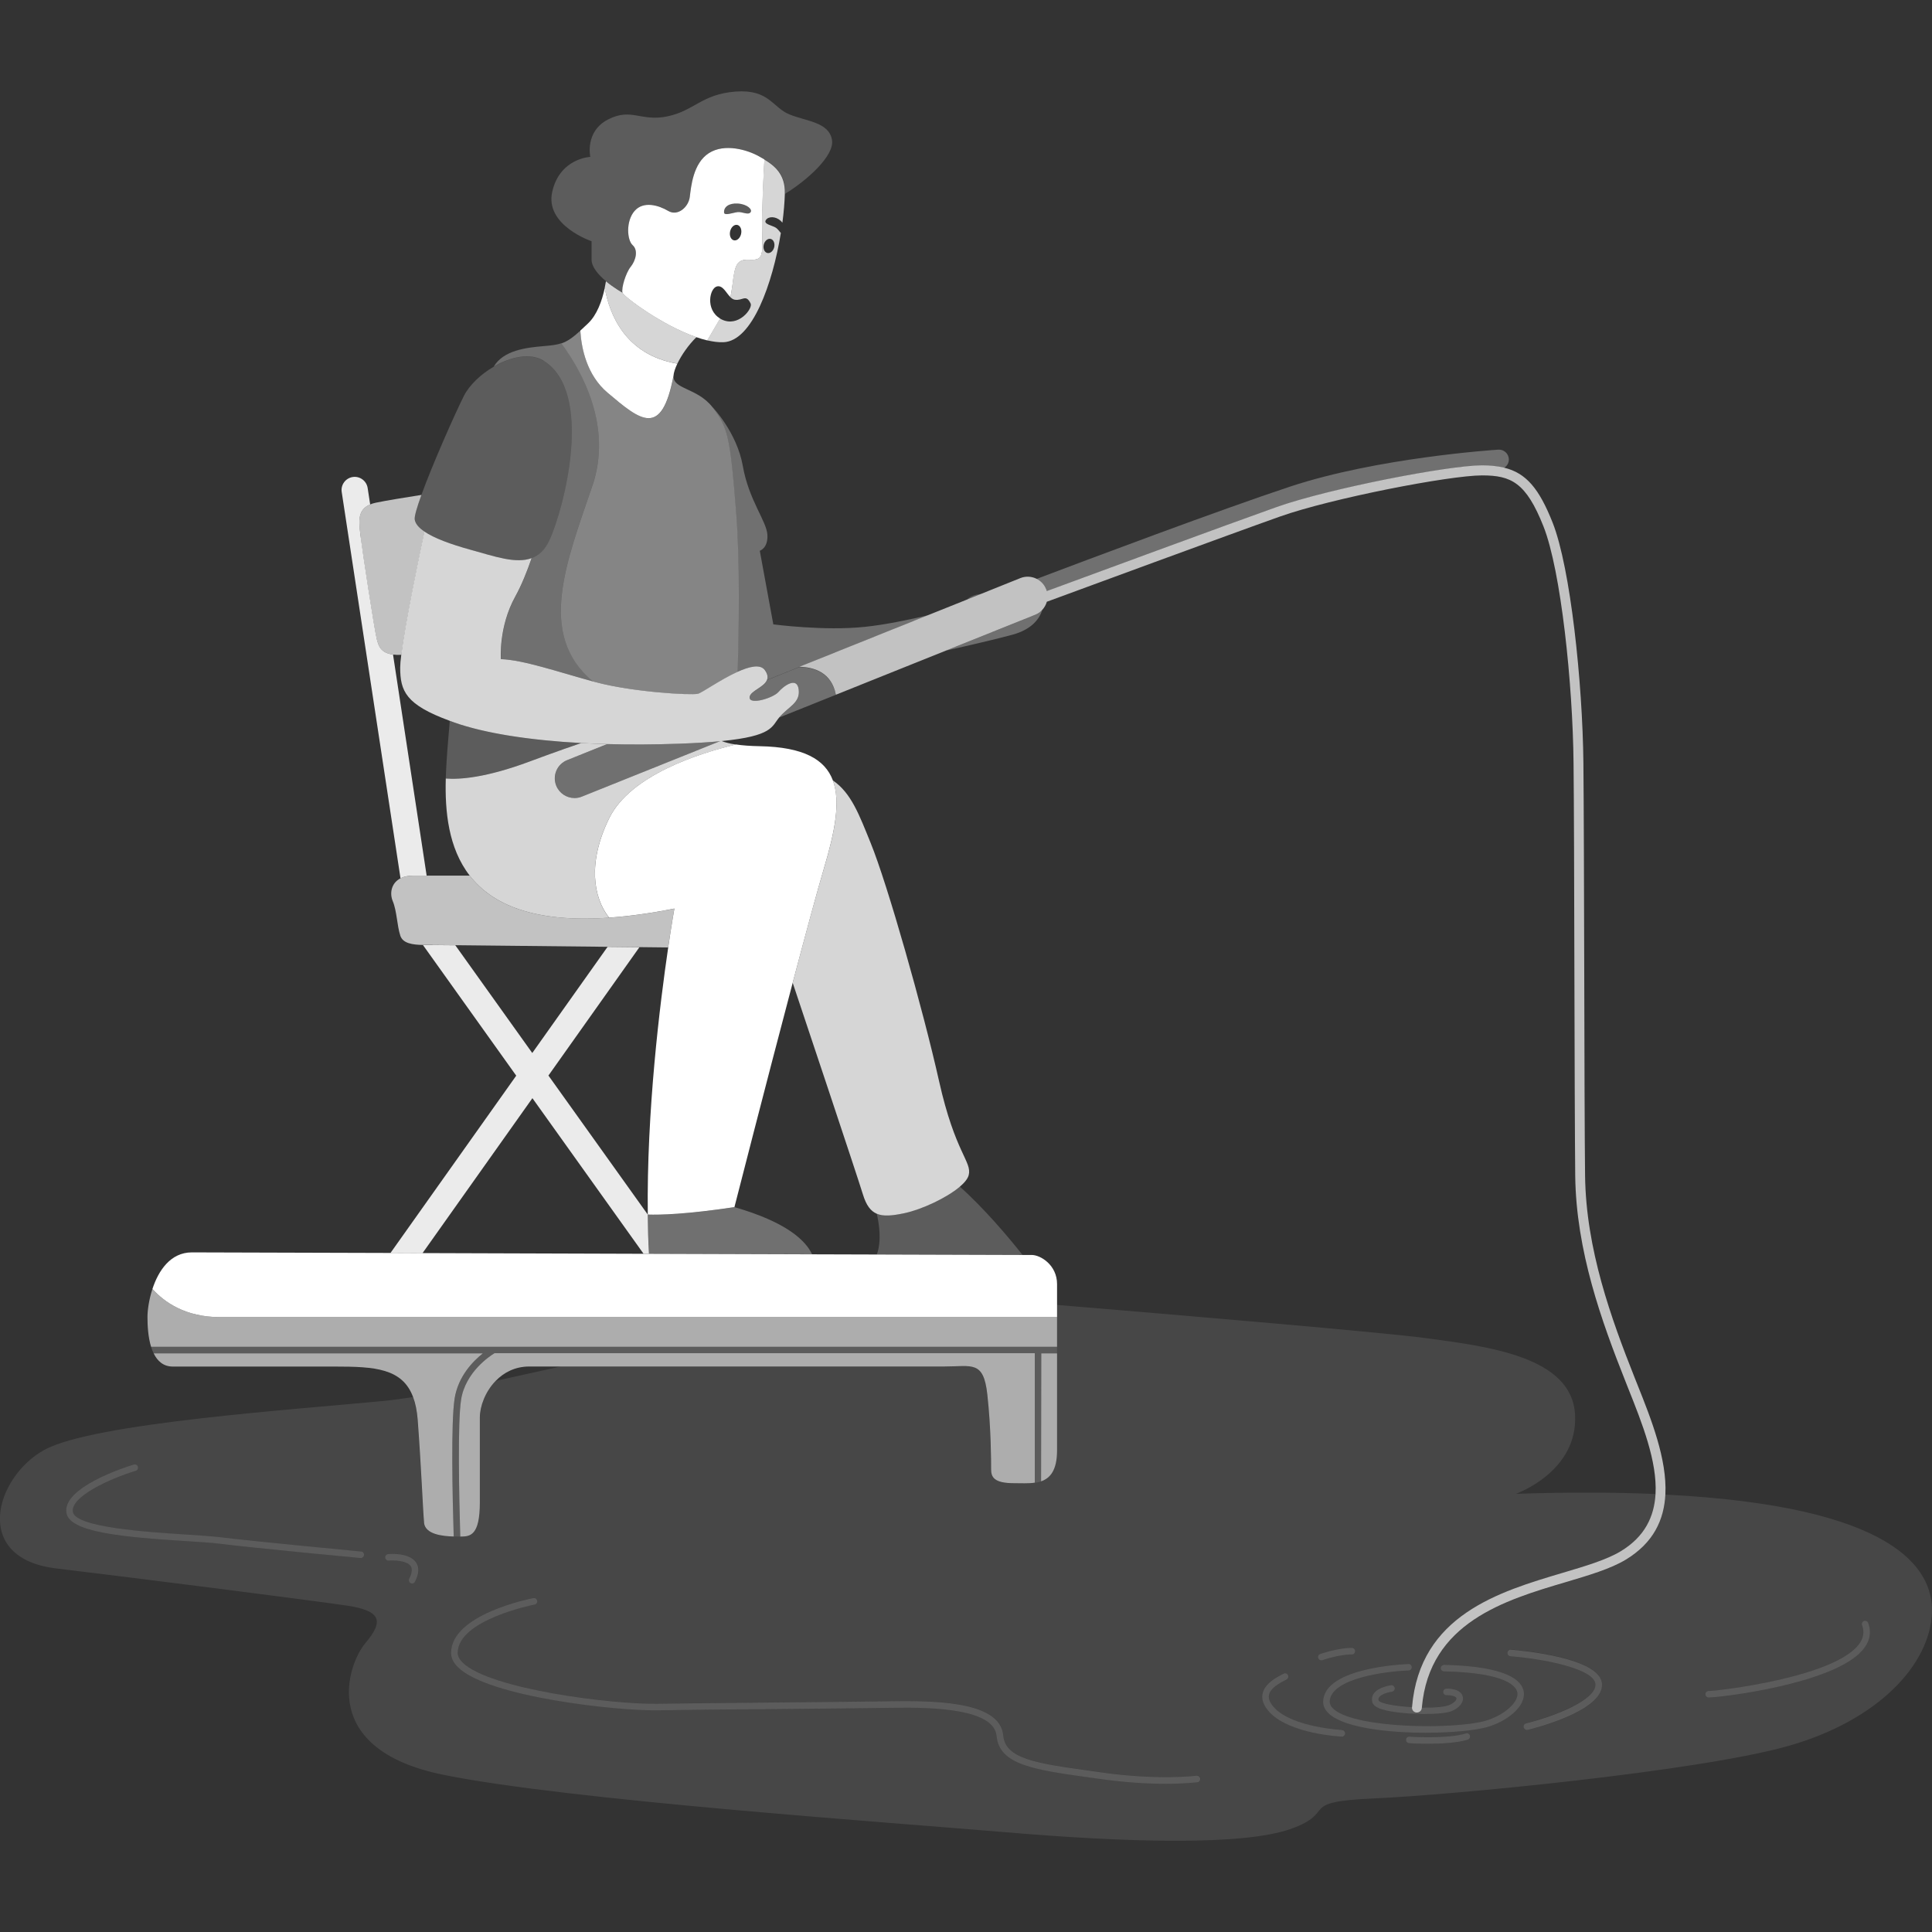
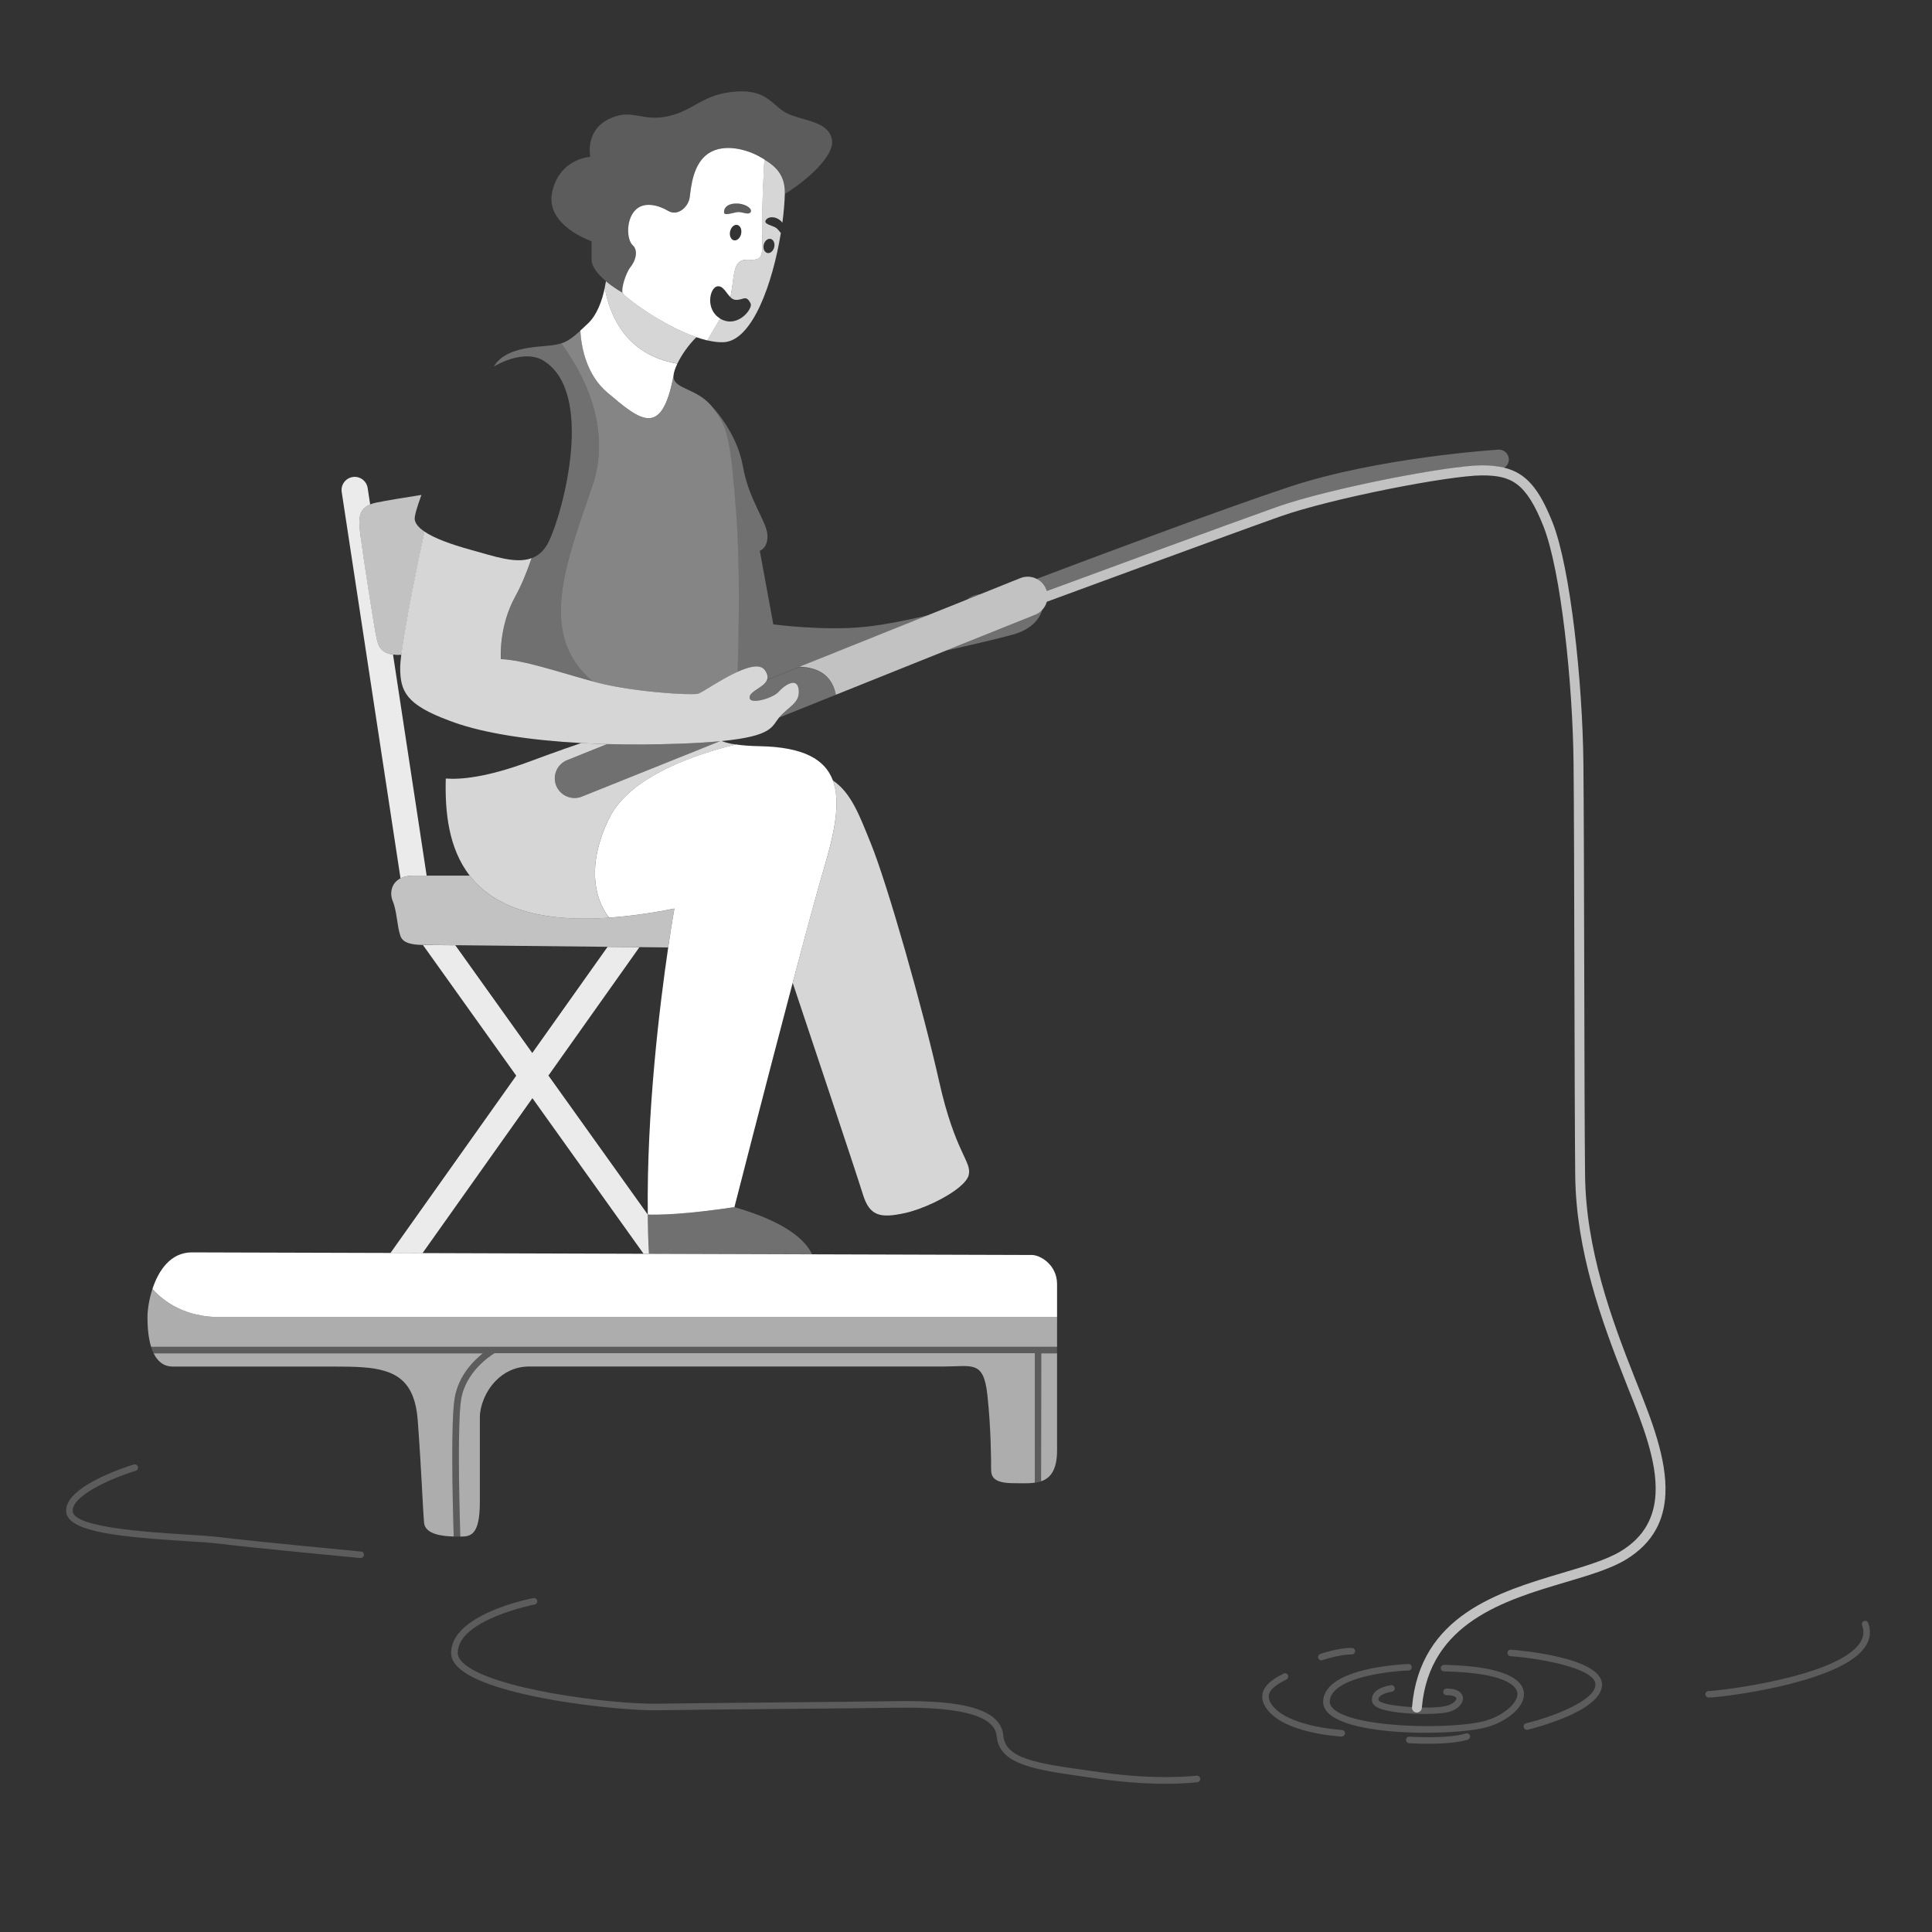
<svg xmlns="http://www.w3.org/2000/svg" viewBox="0 0 300 300">
  <rect x="0" y="0" width="300" height="300" fill="#333333" stroke="none" />
  <g fill="#fff">
    <path d="m 87.49 116.34 c -.06 .02 -.11 .04 -.16 .06 .06 -.02 .11 -.04 .16 -.06 z" opacity=".2" />
    <path d="m 84.89 117.27 c -.07 .02 -.13 .05 -.19 .07 .06 -.02 .13 -.05 .19 -.07 z" opacity=".2" />
    <path d="m 82.67 170.52 l 17.26 24.16 h .84 c 0 -.01 0 -.01 0 -.01 -.11 -2 -.17 -4.02 -.19 -6.06 0 -.01 0 -.01 0 -.02 l -15.42 -21.58 14.13 -19.93 c -1.46 -.02 -3.15 -.03 -4.95 -.05 l -11.69 16.48 -11.95 -16.73 c -1.9 -.02 -3.2 -.03 -3.55 -.03 -.49 0 -.98 .01 -1.47 0 l 14.48 20.28 -19.54 27.55 c 1.62 .01 3.28 .01 4.98 .02 l 17.06 -24.06 z" opacity=".9" />
    <path d="m 66.25 135.97 l -5.22 -34.33 c -1.93 -.25 -2.27 -1.37 -2.53 -2.44 -.39 -1.58 -2.23 -13.66 -2.5 -15.89 -.23 -1.99 -.67 -4.09 1.48 -4.98 l -.39 -2.55 c -.17 -1.11 -1.21 -1.88 -2.32 -1.71 s -1.88 1.21 -1.71 2.32 l 9.13 59.99 c .5 -.26 1.14 -.41 1.95 -.41 z" opacity=".9" />
    <path d="m 67.16 146.74 c .35 0 1.65 .01 3.55 .03 5.4 .05 15.74 .16 23.64 .25 1.81 .02 3.49 .04 4.95 .05 1.95 .02 3.49 .04 4.45 .05 .56 -3.77 .96 -6.03 .96 -6.03 -3.77 .75 -7.12 1.2 -10.14 1.41 -11.78 .83 -18.2 -2.1 -21.63 -6.53 h -8.8 c -.81 0 -1.45 .16 -1.95 .41 -1.46 .75 -1.7 2.36 -1.21 3.53 .66 1.58 .66 3.81 1.18 5.38 .4 1.21 1.9 1.41 3.52 1.44 .49 .01 .99 0 1.47 0 z" opacity=".7" />
    <path d="m 55.99 83.31 c .26 2.23 2.1 14.31 2.5 15.89 .27 1.07 .6 2.19 2.53 2.44 .37 .05 .81 .07 1.31 .04 .61 -4.92 2.78 -15.29 3.59 -19.13 -.9 -.61 -1.42 -1.23 -1.52 -1.87 -.08 -.49 .35 -1.93 1.04 -3.83 -2.49 .39 -5.45 .87 -7.08 1.21 -.34 .07 -.63 .16 -.88 .27 -2.15 .89 -1.72 2.99 -1.48 4.98 z" opacity=".7" />
-     <path d="m 149.03 184.25 c -2.05 1.74 -5.89 3.53 -8.6 4.11 -1.89 .41 -3.26 .53 -4.29 .09 .36 1.52 .79 4.24 .01 6.34 11.06 .03 19.43 .06 22.63 .07 -2.17 -2.73 -5.93 -7.21 -9.75 -10.61 z" opacity=".2" />
    <path d="m 127.96 134.79 c -1.06 3.56 -2.89 10.31 -4.87 17.82 1.56 4.66 9.96 29.78 10.91 32.88 .51 1.66 1.18 2.57 2.15 2.98 1.03 .44 2.4 .31 4.29 -.09 2.71 -.58 6.55 -2.37 8.6 -4.11 .73 -.62 1.24 -1.24 1.38 -1.8 .53 -2.1 -2.1 -3.41 -4.6 -14.58 -2.5 -11.16 -8.01 -30.6 -10.64 -37.03 -1.74 -4.27 -2.98 -7.72 -5.86 -9.68 1.25 3.32 .3 8.03 -1.36 13.62 z" opacity=".8" />
-     <path d="m 258.59 232.07 c -.2 3.97 -1.85 7.54 -6.14 10.14 -2.35 1.42 -5.74 2.43 -9.34 3.5 -9.43 2.8 -21.16 6.28 -22.33 19.43 1.84 .03 3.53 -.09 4.28 -.41 .82 -.35 1.13 -.83 1.09 -1.05 -.03 -.16 -.4 -.47 -1.54 -.47 -.28 0 -.51 -.23 -.51 -.51 s .23 -.51 .51 -.51 c 1.98 0 2.44 .8 2.54 1.28 .17 .81 -.51 1.69 -1.68 2.19 -.73 .31 -2.41 .47 -4.29 .47 -2.75 0 -5.94 -.33 -7.24 -.98 -.49 -.24 -.77 -.53 -.86 -.89 -.11 -.46 -.04 -.9 .22 -1.28 .69 -1.02 2.5 -1.29 2.7 -1.32 .27 -.04 .54 .16 .57 .44 .04 .28 -.16 .54 -.43 .57 -.6 .08 -1.67 .4 -2 .88 -.09 .14 -.12 .28 -.07 .46 .25 .52 2.65 .91 5.19 1.06 1.22 -14.25 13.53 -17.9 23.42 -20.84 3.5 -1.04 6.8 -2.02 8.98 -3.34 3.73 -2.26 5.21 -5.37 5.41 -8.9 -6.3 -.27 -13.49 -.3 -21.69 -.03 0 0 9.72 -3.41 9.19 -12.35 -.53 -8.93 -13.4 -10.51 -23.11 -11.82 -6.77 -.91 -38.6 -3.61 -57.32 -5.16 v 22.56 c 0 3.08 -1.03 4.32 -2.48 4.82 -.31 .11 -.64 .18 -.99 .23 -1.02 .14 -2.15 .08 -3.23 .08 -3.15 0 -3.55 -.99 -3.55 -2.17 s 0 -6.3 -.59 -11.62 -2.36 -4.33 -6.7 -4.33 h -59.59 c -3.46 .77 -6.83 1.52 -10.04 2.22 -1.65 1.69 -2.47 3.99 -2.47 5.67 v 13.2 c 0 5.19 -1.5 5.32 -3.04 5.32 -.04 0 -.08 0 -.11 0 -.25 0 -.57 0 -.91 -.01 -1.78 -.05 -4.44 -.34 -4.61 -2.16 -.2 -2.17 -.39 -8.08 -.99 -15.96 -.11 -1.42 -.35 -2.58 -.72 -3.55 -1.64 .26 -3.14 .47 -4.47 .6 -13.4 1.31 -45.18 3.41 -52.79 7.62 s -11.29 16.81 1.84 18.39 39.92 4.99 45.18 5.78 c 5.25 .79 5.78 2.36 2.89 5.78 -2.89 3.41 -7.35 16.55 12.08 20.49 19.44 3.94 68.81 7.35 87.46 8.93 s 36.77 2.1 44.13 -.53 .79 -4.2 12.87 -4.73 50.43 -4.2 64.35 -8.14 22.06 -12.61 22.33 -20.75 c .22 -6.86 -5.89 -16.51 -41.4 -18.29 z m -202.6 9.86 c -.02 0 -.03 0 -.05 0 -.17 -.02 -16.75 -1.58 -21.95 -2.23 -1.2 -.15 -3.04 -.27 -5.18 -.4 -9.81 -.62 -17.97 -1.37 -18.51 -4.35 -.72 -4.01 9.32 -7.19 10.46 -7.54 .27 -.09 .55 .07 .64 .34 s -.07 .55 -.34 .64 c -4 1.22 -10.18 4.03 -9.76 6.38 .44 2.44 11.58 3.14 17.57 3.51 2.15 .14 4.01 .25 5.24 .41 5.19 .65 21.75 2.22 21.92 2.23 .28 .03 .49 .27 .46 .55 -.03 .26 -.25 .46 -.51 .46 z m 8.47 3.66 c -.09 .18 -.27 .28 -.45 .28 -.08 0 -.16 -.02 -.23 -.06 -.25 -.13 -.35 -.44 -.22 -.69 .45 -.86 .52 -1.52 .23 -1.95 -.6 -.9 -2.72 -.92 -3.41 -.86 -.28 .03 -.53 -.18 -.55 -.46 -.03 -.28 .18 -.53 .46 -.55 .33 -.03 3.3 -.25 4.35 1.3 .52 .77 .46 1.77 -.17 2.99 z m 140.55 11.24 c .11 -.04 2.73 -.95 4.9 -.95 .28 0 .51 .23 .51 .51 s -.23 .51 -.51 .51 c -1.99 0 -4.53 .88 -4.56 .89 -.06 .02 -.11 .03 -.17 .03 -.21 0 -.41 -.13 -.48 -.34 -.09 -.27 .05 -.56 .31 -.65 z m -19.07 19.9 c -.13 .02 -1.89 .24 -4.91 .24 -2.59 0 -6.11 -.17 -10.33 -.77 l -1.79 -.25 c -8.27 -1.16 -13.74 -1.93 -14.14 -6.38 -.38 -4.16 -9.4 -4.5 -16.16 -4.4 -4.04 .06 -10.94 .13 -17.82 .19 -7.31 .07 -14.87 .14 -18.69 .2 -6.08 .09 -26.21 -2.02 -30.96 -6.68 -.72 -.7 -1.08 -1.45 -1.08 -2.23 0 -6 12.24 -8.41 12.76 -8.51 .27 -.05 .54 .13 .6 .4 .05 .28 -.13 .54 -.4 .6 -.12 .02 -11.93 2.35 -11.93 7.51 0 .49 .26 1 .77 1.5 4.24 4.17 23.29 6.51 30.23 6.39 3.82 -.07 11.38 -.14 18.7 -.2 6.88 -.06 13.78 -.13 17.82 -.19 8.24 -.13 16.75 .4 17.19 5.32 .33 3.64 5.2 4.33 13.27 5.46 l 1.79 .25 c 9.01 1.29 14.91 .53 14.96 .53 .29 -.04 .54 .16 .57 .44 .04 .28 -.16 .53 -.44 .57 z m 22.39 -7.09 c -.01 0 -.02 0 -.03 0 -.33 -.02 -7.99 -.44 -11.11 -3.7 -.93 -.97 -1.32 -1.94 -1.17 -2.88 .28 -1.64 2.17 -2.61 2.98 -3.03 .11 -.06 .21 -.11 .26 -.14 .24 -.14 .55 -.07 .7 .17 s .07 .55 -.18 .7 c -.07 .04 -.18 .1 -.32 .17 -.67 .35 -2.25 1.15 -2.44 2.29 -.1 .6 .2 1.27 .9 2 2.85 2.97 10.35 3.39 10.43 3.39 .28 .01 .5 .25 .48 .53 -.01 .27 -.24 .48 -.51 .48 z m 19.58 .5 c -1.69 .51 -4.2 .63 -6.16 .63 -1.61 0 -2.84 -.08 -2.95 -.09 -.28 -.02 -.49 -.26 -.47 -.54 s .24 -.49 .54 -.47 c .06 0 5.85 .38 8.75 -.5 .27 -.08 .55 .07 .64 .34 s -.07 .55 -.34 .64 z m 3.02 -1.96 c -1.85 .53 -5.53 .88 -9.53 .88 -5.8 0 -12.28 -.74 -14.81 -2.76 -.79 -.63 -1.17 -1.37 -1.13 -2.18 .28 -5.27 12.7 -5.72 13.23 -5.73 .27 -.03 .52 .21 .53 .49 s -.21 .52 -.49 .52 c -3.34 .11 -12.05 1.17 -12.25 4.77 -.03 .48 .22 .91 .75 1.33 3.69 2.95 18.75 3.03 23.43 1.7 2.84 -.81 5.15 -2.83 4.96 -4.32 -.12 -.93 -1.47 -3.13 -11.4 -3.35 -.28 -.01 -.5 -.24 -.5 -.52 .01 -.28 .26 -.48 .52 -.5 9.81 .22 12.15 2.43 12.38 4.24 .3 2.3 -2.66 4.56 -5.69 5.43 z m 6.28 .39 c -.04 .01 -.08 .01 -.12 .01 -.23 0 -.44 -.16 -.49 -.39 -.07 -.27 .1 -.55 .37 -.62 4.21 -1.03 10.86 -3.58 10.77 -6.05 -.08 -2.44 -8.13 -3.98 -13.19 -4.37 -.28 -.02 -.49 -.27 -.47 -.55 s .27 -.49 .55 -.47 c 1.43 .11 13.98 1.21 14.13 5.35 .14 4.1 -10.35 6.79 -11.55 7.08 z m 51.93 -12.23 c -4.64 5.18 -21.98 7.26 -23.8 7.26 -.07 0 -.11 0 -.14 -.01 -.27 -.07 -.44 -.34 -.37 -.62 .06 -.25 .3 -.42 .56 -.38 h .02 c 1.22 0 19.48 -2.09 23.29 -7.31 .68 -.93 .82 -1.88 .44 -2.91 -.1 -.26 .04 -.56 .3 -.65 .27 -.1 .56 .04 .65 .3 .57 1.53 .25 2.98 -.95 4.32 z" opacity=".1" />
    <path d="m 114.52 104.33 c 1.84 -.83 3.54 -1.25 4.25 -.28 .45 .62 .5 1.12 .34 1.53 l 5.02 -2.02 20.01 -8.03 c -2.98 .7 -6.74 1.49 -9.88 1.81 -6.3 .66 -14.18 -.39 -14.18 -.39 l -2.1 -11.43 s 1.31 -.39 1.18 -2.5 c -.13 -2.1 -2.89 -5.38 -3.81 -10.64 -.92 -5.25 -4.73 -9.19 -4.73 -9.19 2.36 3.02 2.76 4.6 3.68 16.42 .6 7.68 .42 18.25 .22 24.7 z" opacity=".3" />
    <path d="m 150.08 93.16 l 2.26 -.91 c -1.06 .03 -1.8 .45 -2.26 .91 z" opacity=".2" />
    <path d="m 161.84 94.7 c -.3 .32 -.66 .59 -1.1 .77 l -13.83 5.55 c 3.72 -.83 7.87 -1.8 10.33 -2.47 2.91 -.8 4.17 -2.41 4.6 -3.84 z" opacity=".3" />
    <path d="m 114.04 187.45 s 4.88 -19.09 9.05 -34.85 c 1.99 -7.51 3.81 -14.26 4.87 -17.82 1.66 -5.59 2.61 -10.3 1.36 -13.62 -1.22 -3.24 -4.54 -5.16 -11.34 -5.29 -1.51 -.03 -2.72 -.12 -3.7 -.27 -5.78 1.38 -16.38 4.76 -19.67 11.43 -3.4 6.89 -2.49 12.34 -.03 15.46 3.02 -.21 6.38 -.66 10.14 -1.41 0 0 -.41 2.26 -.96 6.03 -1.28 8.7 -3.37 25.48 -3.17 41.47 v .02 c 1.89 .06 5.92 -.03 13.46 -1.16 z" />
    <path d="m 94.6 127.04 c 3.29 -6.67 13.9 -10.05 19.67 -11.43 -.95 -.14 -1.67 -.32 -2.21 -.54 -.09 .01 -.19 .02 -.28 .03 l -21.43 8.6 c -.37 .15 -.76 .22 -1.14 .22 -1.21 0 -2.36 -.73 -2.84 -1.92 -.63 -1.57 .13 -3.34 1.7 -3.97 l 6.21 -2.49 c -1.37 -.04 -2.71 -.09 -4.02 -.16 -.94 .32 -1.87 .64 -2.78 .96 -.06 .02 -.11 .04 -.16 .06 -.82 .29 -1.64 .58 -2.43 .87 -.06 .02 -.13 .05 -.19 .07 -.83 .3 -1.65 .6 -2.44 .9 -6.79 2.53 -10.86 2.82 -13.04 2.65 -.14 5.05 .38 10.77 3.72 15.08 3.44 4.43 9.86 7.36 21.63 6.53 -2.45 -3.12 -3.37 -8.57 .03 -15.46 z" opacity=".8" />
    <path d="m 94.34 60.98 c 5.12 4.33 8.4 7.09 10.24 -2.63 .03 -.49 .25 -1.15 .6 -1.88 -8.12 -1.37 -10.56 -7.73 -11.27 -11.76 -.44 2.04 -1.21 4.18 -2.59 5.5 -.45 .43 -.85 .8 -1.21 1.13 .17 2.73 1 6.91 4.23 9.64 z" />
    <path d="m 105.18 56.47 c .63 -1.32 1.7 -2.88 2.96 -4.12 -5.37 -1.84 -11.32 -6.36 -11.48 -6.9 0 0 -1.31 -.73 -2.57 -1.77 -.06 .34 -.12 .68 -.19 1.02 .72 4.04 3.15 10.39 11.27 11.76 z" opacity=".8" />
    <path d="m 91.98 75.43 c -4 11.77 -8.68 23.13 .1 30.39 .1 .03 .2 .06 .3 .08 5.78 1.58 14.97 2.1 16.02 1.84 .62 -.15 3.51 -2.21 6.13 -3.4 .2 -6.46 .38 -17.02 -.22 -24.7 -.92 -11.82 -1.31 -13.4 -3.68 -16.42 -2.36 -3.02 -6.17 -2.76 -6.04 -4.86 -1.84 9.72 -5.12 6.96 -10.24 2.63 -3.23 -2.73 -4.05 -6.91 -4.23 -9.64 -1.24 1.12 -2.03 1.66 -2.94 1.97 3.29 4.48 7.92 12.94 4.8 22.12 z" opacity=".4" />
-     <path d="m 70.57 112.2 c -.26 -.09 -.49 -.18 -.73 -.27 -.29 3.29 -.5 6.02 -.58 7.88 -.02 .36 -.03 .71 -.04 1.08 2.18 .17 6.25 -.13 13.04 -2.65 .79 -.29 1.61 -.59 2.44 -.9 .06 -.02 .13 -.05 .19 -.07 .8 -.29 1.61 -.58 2.43 -.87 .06 -.02 .11 -.04 .16 -.06 .92 -.32 1.85 -.65 2.78 -.96 -8.12 -.44 -14.96 -1.52 -19.7 -3.18 z" opacity=".2" />
    <path d="m 84.36 55.99 c 8.01 4.86 3.15 23.25 .92 27.97 -.69 1.47 -1.61 2.3 -2.71 2.71 -.7 2.04 -1.57 4.2 -2.54 5.96 -2.63 4.73 -2.23 9.72 -2.23 9.72 3.48 .13 8.62 1.91 14.28 3.46 -8.78 -7.26 -4.1 -18.62 -.1 -30.39 3.12 -9.18 -1.51 -17.63 -4.8 -22.12 -.75 .25 -1.58 .35 -2.82 .45 -2.7 .23 -6.18 .65 -7.69 3.17 2.62 -1.52 5.65 -2.17 7.69 -.94 z" opacity=".3" />
    <path d="m 114.04 187.45 c -7.54 1.13 -11.57 1.22 -13.46 1.16 .03 2.04 .09 4.07 .19 6.06 v .01 c 8.8 .03 17.46 .05 25.33 .08 -1.01 -2.15 -3.97 -4.99 -12.06 -7.32 z" opacity=".3" />
    <path d="m 97.95 41.41 c .79 -.99 1.18 -2.56 .3 -3.35 -.89 -.79 -1.08 -3.74 .3 -5.32 s 3.74 -.89 5.22 0 3.15 -.59 3.35 -2.17 .49 -5.22 2.96 -6.8 c 2.46 -1.58 6.01 -.49 7.78 .49 .27 .15 .56 .31 .85 .49 1.59 .95 3.26 2.3 3.19 5.23 v .12 c 3.39 -2.07 7.73 -5.93 7.29 -8.39 -.49 -2.76 -3.94 -2.86 -6.6 -3.94 s -3.15 -3.94 -8.37 -3.55 -6.4 2.96 -10.54 3.84 c -4.14 .89 -5.61 -1.38 -9.26 .49 -3.64 1.87 -2.76 5.81 -2.76 5.81 s -4.73 .2 -5.91 5.42 6.11 7.68 6.11 7.68 v 2.86 c 0 1.18 1.11 2.4 2.26 3.36 1.26 1.04 2.57 1.77 2.57 1.77 -.2 -.69 .49 -3.05 1.28 -4.04 z" opacity=".2" />
    <path d="m 111.82 49.46 c -2.34 -1.41 -1.62 -4.75 -.47 -4.99 .91 -.19 1.39 1.01 2.07 1.67 .1 -.46 .2 -1.04 .3 -1.77 .39 -3.15 .59 -4.14 2.66 -4.04 s 2.07 -.49 1.97 -4.33 c -.08 -3.17 .24 -9.22 .35 -11.24 -.29 -.17 -.57 -.33 -.85 -.49 -1.77 -.99 -5.32 -2.07 -7.78 -.49 s -2.76 5.22 -2.96 6.8 -1.87 3.05 -3.35 2.17 -3.84 -1.58 -5.22 0 -1.18 4.53 -.3 5.32 c .89 .79 .49 2.36 -.3 3.35 s -1.48 3.35 -1.28 4.04 c .15 .54 6.11 5.06 11.48 6.9 .57 .2 1.14 .37 1.69 .5 l 1.99 -3.39 z m 2.28 -12.13 c -.49 0 -.83 -.54 -.76 -1.21 s .52 -1.21 1.01 -1.21 .83 .54 .76 1.21 -.52 1.21 -1.01 1.21 z m .5 -5.72 c 1.43 .1 2.32 .94 1.92 1.38 -.39 .44 -1.28 -.15 -2.02 -.05 s -2.04 .61 -2.07 .05 c -.05 -.84 .74 -1.48 2.17 -1.38 z" />
    <path d="m 118.69 24.76 c -.12 2.02 -.44 8.06 -.35 11.24 .1 3.84 .1 4.43 -1.97 4.33 s -2.27 .89 -2.66 4.04 c -.09 .73 -.19 1.31 -.3 1.77 .21 .2 .43 .36 .69 .4 1.23 .2 1.72 -.94 2.46 .59 .37 .77 -1.92 3.79 -4.53 2.46 -.08 -.04 -.14 -.09 -.22 -.13 l -1.99 3.39 c .88 .2 1.72 .32 2.5 .29 4.51 -.15 7.66 -9.16 8.93 -16.96 -.24 -.31 -.53 -.65 -.76 -.81 -.49 -.35 -1.97 -.54 -1.58 -1.18 s 1.55 -.62 2.32 .1 c .11 .1 .17 .19 .26 .29 .21 -1.6 .34 -3.12 .38 -4.46 0 -.04 0 -.08 0 -.12 .07 -2.93 -1.6 -4.28 -3.19 -5.23 z m .83 12.32 c .47 0 .79 .5 .73 1.11 s -.5 1.11 -.96 1.11 -.79 -.5 -.73 -1.11 .5 -1.11 .96 -1.11 z" opacity=".8" />
    <path d="m 114.5 32.94 c .74 -.1 1.63 .49 2.02 .05 s -.49 -1.28 -1.92 -1.38 -2.22 .54 -2.17 1.38 c .03 .56 1.33 .05 2.07 -.05 z" opacity=".2" />
    <path d="m 34.13 204.52 h 130.01 v -5.12 c 0 -2.96 -2.56 -4.53 -3.94 -4.53 -.08 0 -.58 0 -1.41 0 -3.19 -.01 -11.57 -.04 -22.63 -.07 -3.16 -.01 -6.53 -.02 -10.06 -.03 -7.87 -.02 -16.52 -.05 -25.33 -.08 -.28 0 -.56 0 -.84 0 -11.74 -.04 -23.68 -.07 -34.32 -.11 -1.7 -.01 -3.36 -.01 -4.98 -.02 -16.86 -.05 -29.46 -.09 -30.84 -.09 -3.33 0 -5.2 2.86 -6.12 5.68 1.83 2.03 5.1 4.37 10.46 4.37 z" />
    <path d="m 76.75 210.15 c -.66 .4 -4.48 2.9 -5.15 7.19 -.56 3.54 -.31 15.08 -.13 21.26 1.54 0 3.04 -.13 3.04 -5.32 v -13.2 c 0 -1.67 .82 -3.98 2.47 -5.67 1.26 -1.29 2.99 -2.22 5.21 -2.22 h 64.42 c 4.33 0 6.11 -.99 6.7 4.33 s .59 10.44 .59 11.62 .39 2.17 3.55 2.17 c 1.09 0 2.22 .07 3.23 -.08 v -20.1 h -83.92 z" opacity=".6" />
    <path d="m 65.84 236.43 c .17 1.82 2.83 2.11 4.61 2.16 -.19 -6.22 -.44 -17.75 .14 -21.41 .55 -3.47 2.86 -5.82 4.39 -7.03 h -51.12 c .58 1.19 1.51 2.05 2.98 2.05 h 25.21 c 6.14 0 10.42 .27 12.09 4.72 .37 .97 .61 2.14 .72 3.55 .59 7.88 .79 13.79 .99 15.96 z" opacity=".6" />
    <path d="m 164.14 209.13 v -4.61 h -130.01 c -5.36 0 -8.63 -2.34 -10.46 -4.37 -.55 1.68 -.77 3.34 -.77 4.37 0 1.3 .09 3.09 .56 4.61 z" opacity=".6" />
    <path d="m 161.66 230.02 c 1.44 -.5 2.48 -1.74 2.48 -4.82 v -15.05 h -2.45 z" opacity=".6" />
    <path d="m 70.59 217.18 c -.58 3.66 -.33 15.2 -.14 21.41 .34 .01 .65 .01 .91 .01 h .11 c -.18 -6.18 -.43 -17.72 .13 -21.26 .68 -4.29 4.49 -6.78 5.15 -7.19 h 83.92 v 20.1 c .35 -.05 .68 -.12 .99 -.23 l .03 -19.87 h 2.45 v -1.02 h -140.68 c .11 .36 .24 .7 .4 1.02 h 51.13 c -1.53 1.21 -3.84 3.56 -4.39 7.03 z" opacity=".2" />
    <path d="m 56.04 240.92 c -.17 -.02 -16.73 -1.58 -21.92 -2.23 -1.23 -.15 -3.09 -.27 -5.24 -.41 -5.99 -.38 -17.13 -1.08 -17.57 -3.51 -.42 -2.35 5.76 -5.17 9.76 -6.38 .27 -.08 .42 -.37 .34 -.64 s -.36 -.42 -.64 -.34 c -1.15 .35 -11.18 3.53 -10.46 7.54 .53 2.98 8.7 3.73 18.51 4.35 2.13 .13 3.98 .25 5.18 .4 5.2 .65 21.78 2.22 21.95 2.23 h .05 c .26 0 .48 -.2 .51 -.46 .03 -.28 -.18 -.53 -.46 -.55 z" opacity=".2" />
-     <path d="m 60.28 241.31 c -.28 .03 -.49 .27 -.46 .55 s .27 .49 .55 .46 c .69 -.06 2.81 -.04 3.41 .86 .29 .43 .21 1.09 -.23 1.95 -.13 .25 -.03 .56 .22 .69 .08 .04 .16 .06 .23 .06 .18 0 .36 -.1 .45 -.28 .63 -1.22 .69 -2.22 .17 -2.99 -1.05 -1.55 -4.01 -1.33 -4.35 -1.3 z" opacity=".2" />
    <path d="m 185.81 275.72 c -.06 .01 -5.96 .76 -14.96 -.53 l -1.79 -.25 c -8.07 -1.13 -12.94 -1.82 -13.27 -5.46 -.45 -4.92 -8.95 -5.45 -17.19 -5.32 -4.04 .06 -10.93 .13 -17.82 .19 -7.31 .07 -14.87 .14 -18.7 .2 -6.94 .12 -25.99 -2.23 -30.23 -6.39 -.51 -.5 -.77 -1.01 -.77 -1.5 0 -5.16 11.81 -7.49 11.93 -7.51 .28 -.05 .46 -.32 .4 -.6 -.05 -.28 -.32 -.46 -.6 -.4 -.52 .1 -12.76 2.51 -12.76 8.51 0 .78 .36 1.53 1.08 2.23 4.75 4.66 24.88 6.78 30.96 6.68 3.82 -.07 11.38 -.14 18.69 -.2 6.89 -.06 13.78 -.13 17.82 -.19 6.76 -.11 15.79 .24 16.16 4.4 .41 4.45 5.87 5.22 14.14 6.38 l 1.79 .25 c 4.22 .6 7.74 .77 10.33 .77 3.02 0 4.78 -.23 4.91 -.24 .28 -.04 .47 -.29 .44 -.57 -.04 -.28 -.28 -.48 -.57 -.44 z" opacity=".2" />
    <path d="m 208.36 268.62 c -.08 0 -7.58 -.42 -10.43 -3.39 -.7 -.73 -1 -1.4 -.9 -2 .19 -1.14 1.77 -1.94 2.44 -2.29 .14 -.07 .25 -.13 .32 -.17 .24 -.14 .32 -.46 .18 -.7 s -.46 -.32 -.7 -.17 c -.06 .04 -.15 .08 -.26 .14 -.81 .42 -2.7 1.39 -2.98 3.03 -.16 .94 .24 1.9 1.17 2.88 3.13 3.26 10.79 3.69 11.11 3.7 h .03 c .27 0 .49 -.21 .51 -.48 .02 -.28 -.2 -.52 -.48 -.53 z" opacity=".2" />
    <path d="m 234.63 256.15 c -.28 -.02 -.53 .19 -.55 .47 s .19 .53 .47 .55 c 5.06 .39 13.11 1.93 13.19 4.37 .09 2.47 -6.56 5.03 -10.77 6.05 -.27 .07 -.44 .34 -.37 .62 .06 .23 .26 .39 .49 .39 .04 0 .08 0 .12 -.01 1.2 -.29 11.69 -2.97 11.55 -7.08 -.14 -4.14 -12.7 -5.24 -14.13 -5.35 z" opacity=".2" />
    <path d="m 236.62 262.75 c -.23 -1.81 -2.57 -4.01 -12.38 -4.24 -.26 .02 -.52 .22 -.52 .5 -.01 .28 .22 .51 .5 .52 9.93 .22 11.28 2.42 11.4 3.35 .19 1.49 -2.13 3.51 -4.96 4.32 -4.67 1.34 -19.73 1.25 -23.43 -1.7 -.53 -.42 -.77 -.86 -.75 -1.33 .2 -3.6 8.91 -4.67 12.25 -4.77 .28 -.01 .5 -.24 .49 -.52 s -.26 -.53 -.53 -.49 c -.53 .02 -12.95 .47 -13.23 5.73 -.05 .82 .34 1.55 1.13 2.18 2.53 2.02 9.01 2.76 14.81 2.76 4 0 7.68 -.35 9.53 -.88 3.03 -.87 5.98 -3.13 5.69 -5.43 z" opacity=".2" />
    <path d="m 227.62 269.17 c -2.9 .88 -8.69 .51 -8.75 .5 -.3 -.02 -.52 .19 -.54 .47 s .19 .52 .47 .54 c .11 .01 1.35 .09 2.95 .09 1.96 0 4.47 -.12 6.16 -.63 .27 -.08 .42 -.37 .34 -.64 s -.36 -.42 -.64 -.34 z" opacity=".2" />
    <path d="m 220.02 265.95 c -.02 0 -.04 0 -.07 0 -.42 -.04 -.73 -.4 -.7 -.82 0 -.02 0 -.03 .01 -.05 -2.53 -.15 -4.94 -.54 -5.19 -1.06 -.05 -.18 -.02 -.32 .07 -.46 .33 -.49 1.4 -.8 2 -.88 .28 -.04 .47 -.3 .43 -.57 -.04 -.28 -.3 -.48 -.57 -.44 -.2 .03 -2.01 .3 -2.7 1.32 -.26 .38 -.33 .82 -.22 1.28 .09 .36 .37 .65 .86 .89 1.3 .65 4.49 .98 7.24 .98 1.88 0 3.56 -.15 4.29 -.47 1.17 -.5 1.85 -1.38 1.68 -2.19 -.1 -.48 -.56 -1.28 -2.54 -1.28 -.28 0 -.51 .23 -.51 .51 s .23 .51 .51 .51 c 1.14 0 1.51 .31 1.54 .47 .05 .22 -.27 .7 -1.09 1.05 -.75 .32 -2.44 .44 -4.28 .41 0 .04 -.01 .08 -.01 .12 -.03 .4 -.37 .7 -.76 .7 z" opacity=".2" />
    <path d="m 205.18 257.82 c .06 0 .11 -.01 .17 -.03 .03 -.01 2.57 -.89 4.56 -.89 .28 0 .51 -.23 .51 -.51 s -.23 -.51 -.51 -.51 c -2.16 0 -4.79 .91 -4.9 .95 -.27 .09 -.41 .38 -.31 .65 .07 .21 .27 .34 .48 .34 z" opacity=".2" />
    <path d="m 289.44 251.71 c -.26 .1 -.4 .39 -.3 .65 .38 1.02 .24 1.97 -.44 2.91 -3.81 5.22 -22.07 7.31 -23.29 7.31 h -.02 c -.26 -.04 -.5 .13 -.56 .38 -.07 .27 .1 .55 .37 .62 .02 .01 .07 .01 .14 .01 1.82 0 19.16 -2.07 23.8 -7.26 1.2 -1.34 1.52 -2.8 .95 -4.32 -.1 -.26 -.39 -.4 -.65 -.3 z" opacity=".2" />
    <path d="m 116.4 108.26 c -.13 1.31 3.68 .13 4.47 -.79 s 2.89 -2.5 3.15 -.39 c .26 2.1 -1.57 2.63 -3.02 4.33 l 8.79 -3.52 c -.67 -3.42 -3.34 -4.26 -5.66 -4.31 l -5.02 2.02 c -.45 1.16 -2.61 1.7 -2.7 2.67 z" opacity=".3" />
    <path d="m 94.29 115.54 l -6.21 2.49 c -1.57 .63 -2.33 2.4 -1.7 3.97 .48 1.19 1.62 1.92 2.84 1.92 .38 0 .76 -.07 1.14 -.22 l 21.43 -8.6 c -1.71 .16 -3.77 .29 -6.29 .38 -3.9 .14 -7.65 .16 -11.21 .06 z" opacity=".3" />
    <path d="m 162.44 91.49 c .04 .11 .07 .22 .1 .33 5.02 -1.85 28.47 -10.48 35.69 -13.05 8.06 -2.86 26.72 -6.48 31.91 -6.48 1.29 0 2.41 .11 3.41 .36 .47 -.29 .78 -.81 .74 -1.4 -.06 -.84 -.79 -1.48 -1.62 -1.43 -.76 .05 -18.74 1.25 -32.29 5.72 -10.8 3.57 -31.59 11.39 -39.41 14.35 .65 .32 1.19 .86 1.49 1.59 z" opacity=".3" />
    <path d="m 129.79 107.88 l 17.13 -6.87 13.83 -5.55 c .44 -.17 .8 -.44 1.1 -.77 .33 -.36 .57 -.79 .7 -1.25 3.59 -1.32 28.69 -10.57 36.2 -13.23 7.95 -2.82 26.31 -6.39 31.39 -6.39 4.51 0 6.83 1.1 9.53 7.92 2.72 6.87 4.55 24.43 4.67 36.76 .07 6.19 .1 19.41 .13 32.19 .03 12.88 .07 26.2 .13 31.89 .14 11.68 4.1 22.6 7.8 31.92 l .41 1.04 c 2.19 5.48 4.54 11.39 4.26 16.44 -.2 3.53 -1.68 6.65 -5.41 8.9 -2.18 1.32 -5.48 2.3 -8.98 3.34 -9.9 2.94 -22.21 6.59 -23.42 20.84 0 .02 0 .03 -.01 .05 -.04 .42 .28 .79 .7 .82 h .07 c .39 0 .73 -.3 .76 -.7 0 -.04 .01 -.08 .01 -.12 1.17 -13.15 12.9 -16.64 22.33 -19.43 3.59 -1.07 6.99 -2.07 9.34 -3.5 4.29 -2.6 5.94 -6.17 6.14 -10.14 .27 -5.45 -2.19 -11.65 -4.36 -17.08 l -.41 -1.03 c -3.65 -9.2 -7.56 -19.96 -7.7 -31.38 -.07 -5.69 -.1 -19 -.13 -31.88 -.03 -12.79 -.07 -26.01 -.13 -32.21 -.13 -12.47 -2 -30.28 -4.78 -37.31 -2.09 -5.27 -4.1 -7.7 -7.54 -8.53 -1 -.24 -2.13 -.36 -3.41 -.36 -5.18 0 -23.85 3.62 -31.91 6.48 -7.22 2.56 -30.67 11.2 -35.69 13.05 -.03 -.11 -.05 -.22 -.1 -.33 -.29 -.73 -.84 -1.27 -1.49 -1.59 -.75 -.37 -1.65 -.44 -2.49 -.11 l -6.12 2.46 -2.26 .91 -5.94 2.38 -20.01 8.03 c 2.31 .05 4.99 .89 5.66 4.31 z" opacity=".7" />
    <path d="m 69.84 111.93 c .24 .09 .47 .18 .73 .27 4.74 1.66 11.59 2.74 19.7 3.18 1.31 .07 2.65 .12 4.02 .16 3.56 .1 7.31 .08 11.21 -.06 2.52 -.09 4.58 -.22 6.29 -.38 .09 -.01 .19 -.02 .28 -.03 7.97 -.78 7.75 -2.27 8.93 -3.67 1.44 -1.7 3.28 -2.23 3.02 -4.33 s -2.36 -.53 -3.15 .39 -4.6 2.1 -4.47 .79 c .1 -.97 2.25 -1.51 2.7 -2.67 .16 -.42 .11 -.91 -.34 -1.53 -.7 -.97 -2.41 -.56 -4.25 .28 -2.62 1.19 -5.51 3.25 -6.13 3.4 -1.05 .26 -10.24 -.26 -16.02 -1.84 -.1 -.03 -.2 -.06 -.3 -.08 -5.66 -1.56 -10.8 -3.33 -14.28 -3.46 0 0 -.39 -4.99 2.23 -9.72 .97 -1.75 1.84 -3.92 2.54 -5.96 -2.44 .91 -5.75 -.27 -9.37 -1.27 -3.28 -.9 -5.79 -1.85 -7.28 -2.86 -.82 3.84 -2.98 14.21 -3.59 19.13 -.11 .84 -.17 1.52 -.17 1.98 0 3.68 .88 5.77 7.68 8.27 z" opacity=".8" />
-     <path d="m 64.4 80.68 c .1 .64 .63 1.27 1.52 1.87 1.49 1 4 1.96 7.28 2.86 3.62 1 6.93 2.18 9.37 1.27 1.1 -.41 2.02 -1.24 2.71 -2.71 2.23 -4.73 7.09 -23.11 -.92 -27.97 -2.04 -1.24 -5.08 -.58 -7.69 .94 -2.02 1.17 -3.8 2.86 -4.66 4.58 -1.41 2.82 -4.84 10.55 -6.58 15.34 -.69 1.9 -1.12 3.35 -1.04 3.83 z" opacity=".2" />
  </g>
</svg>